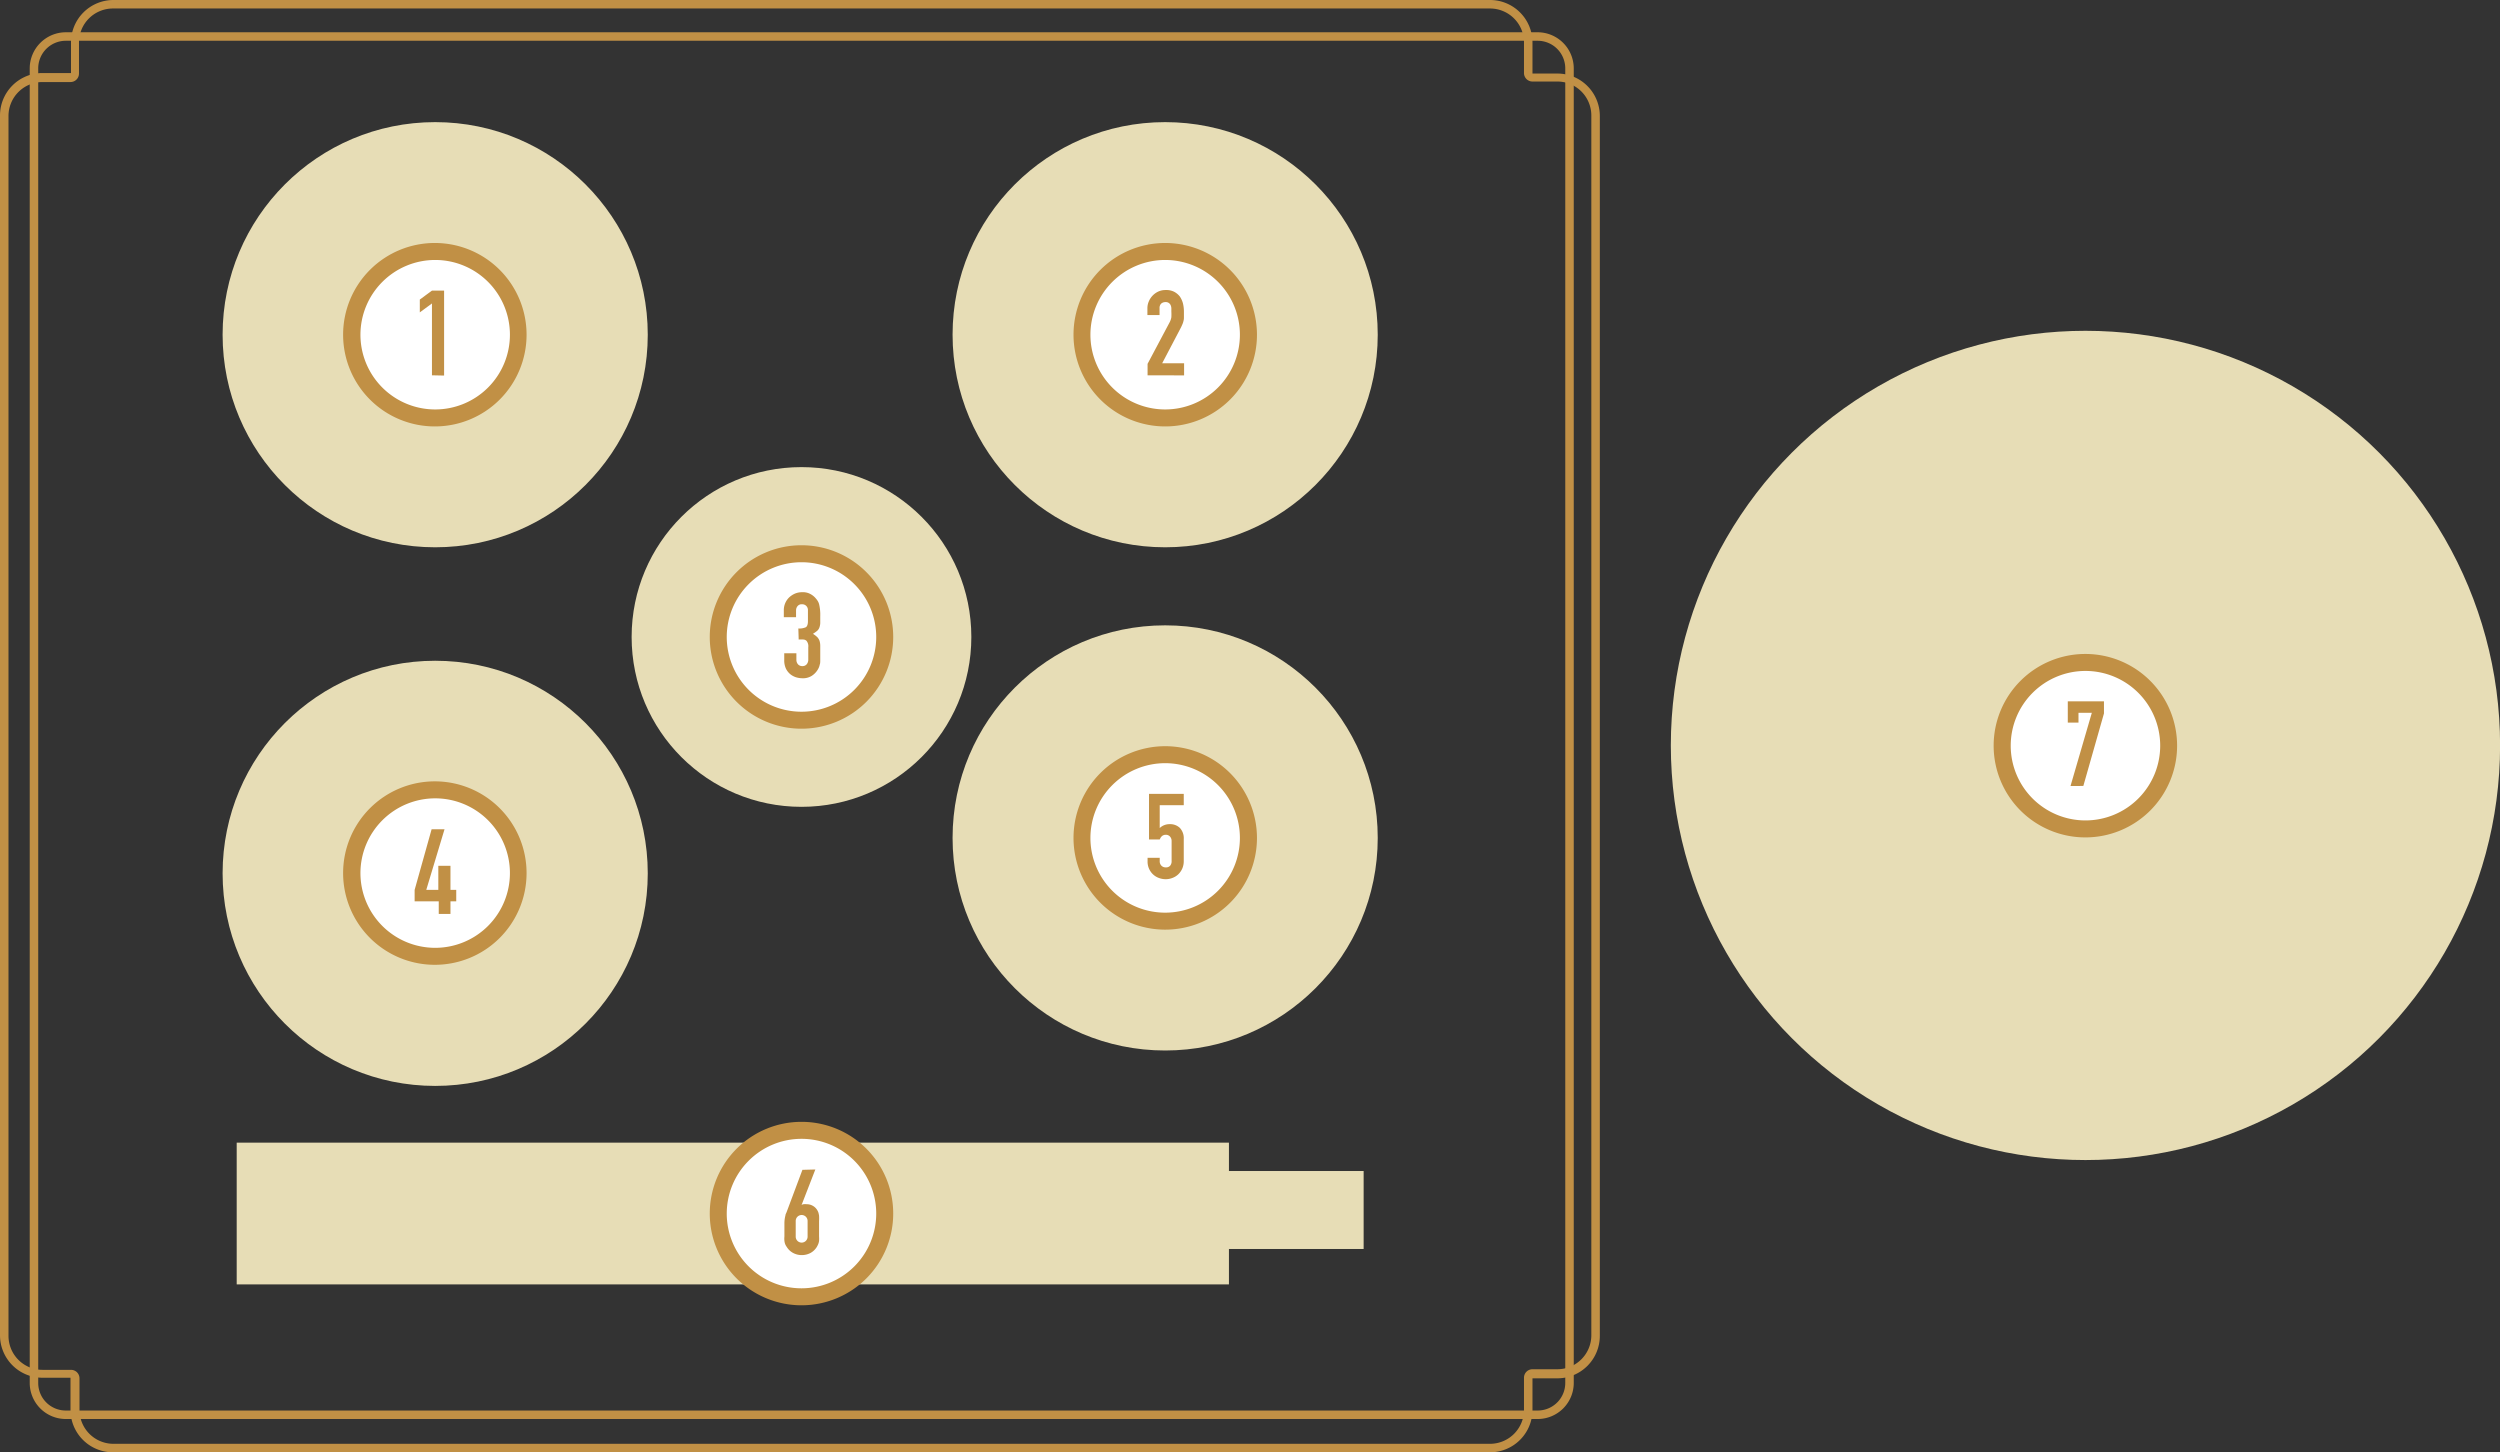
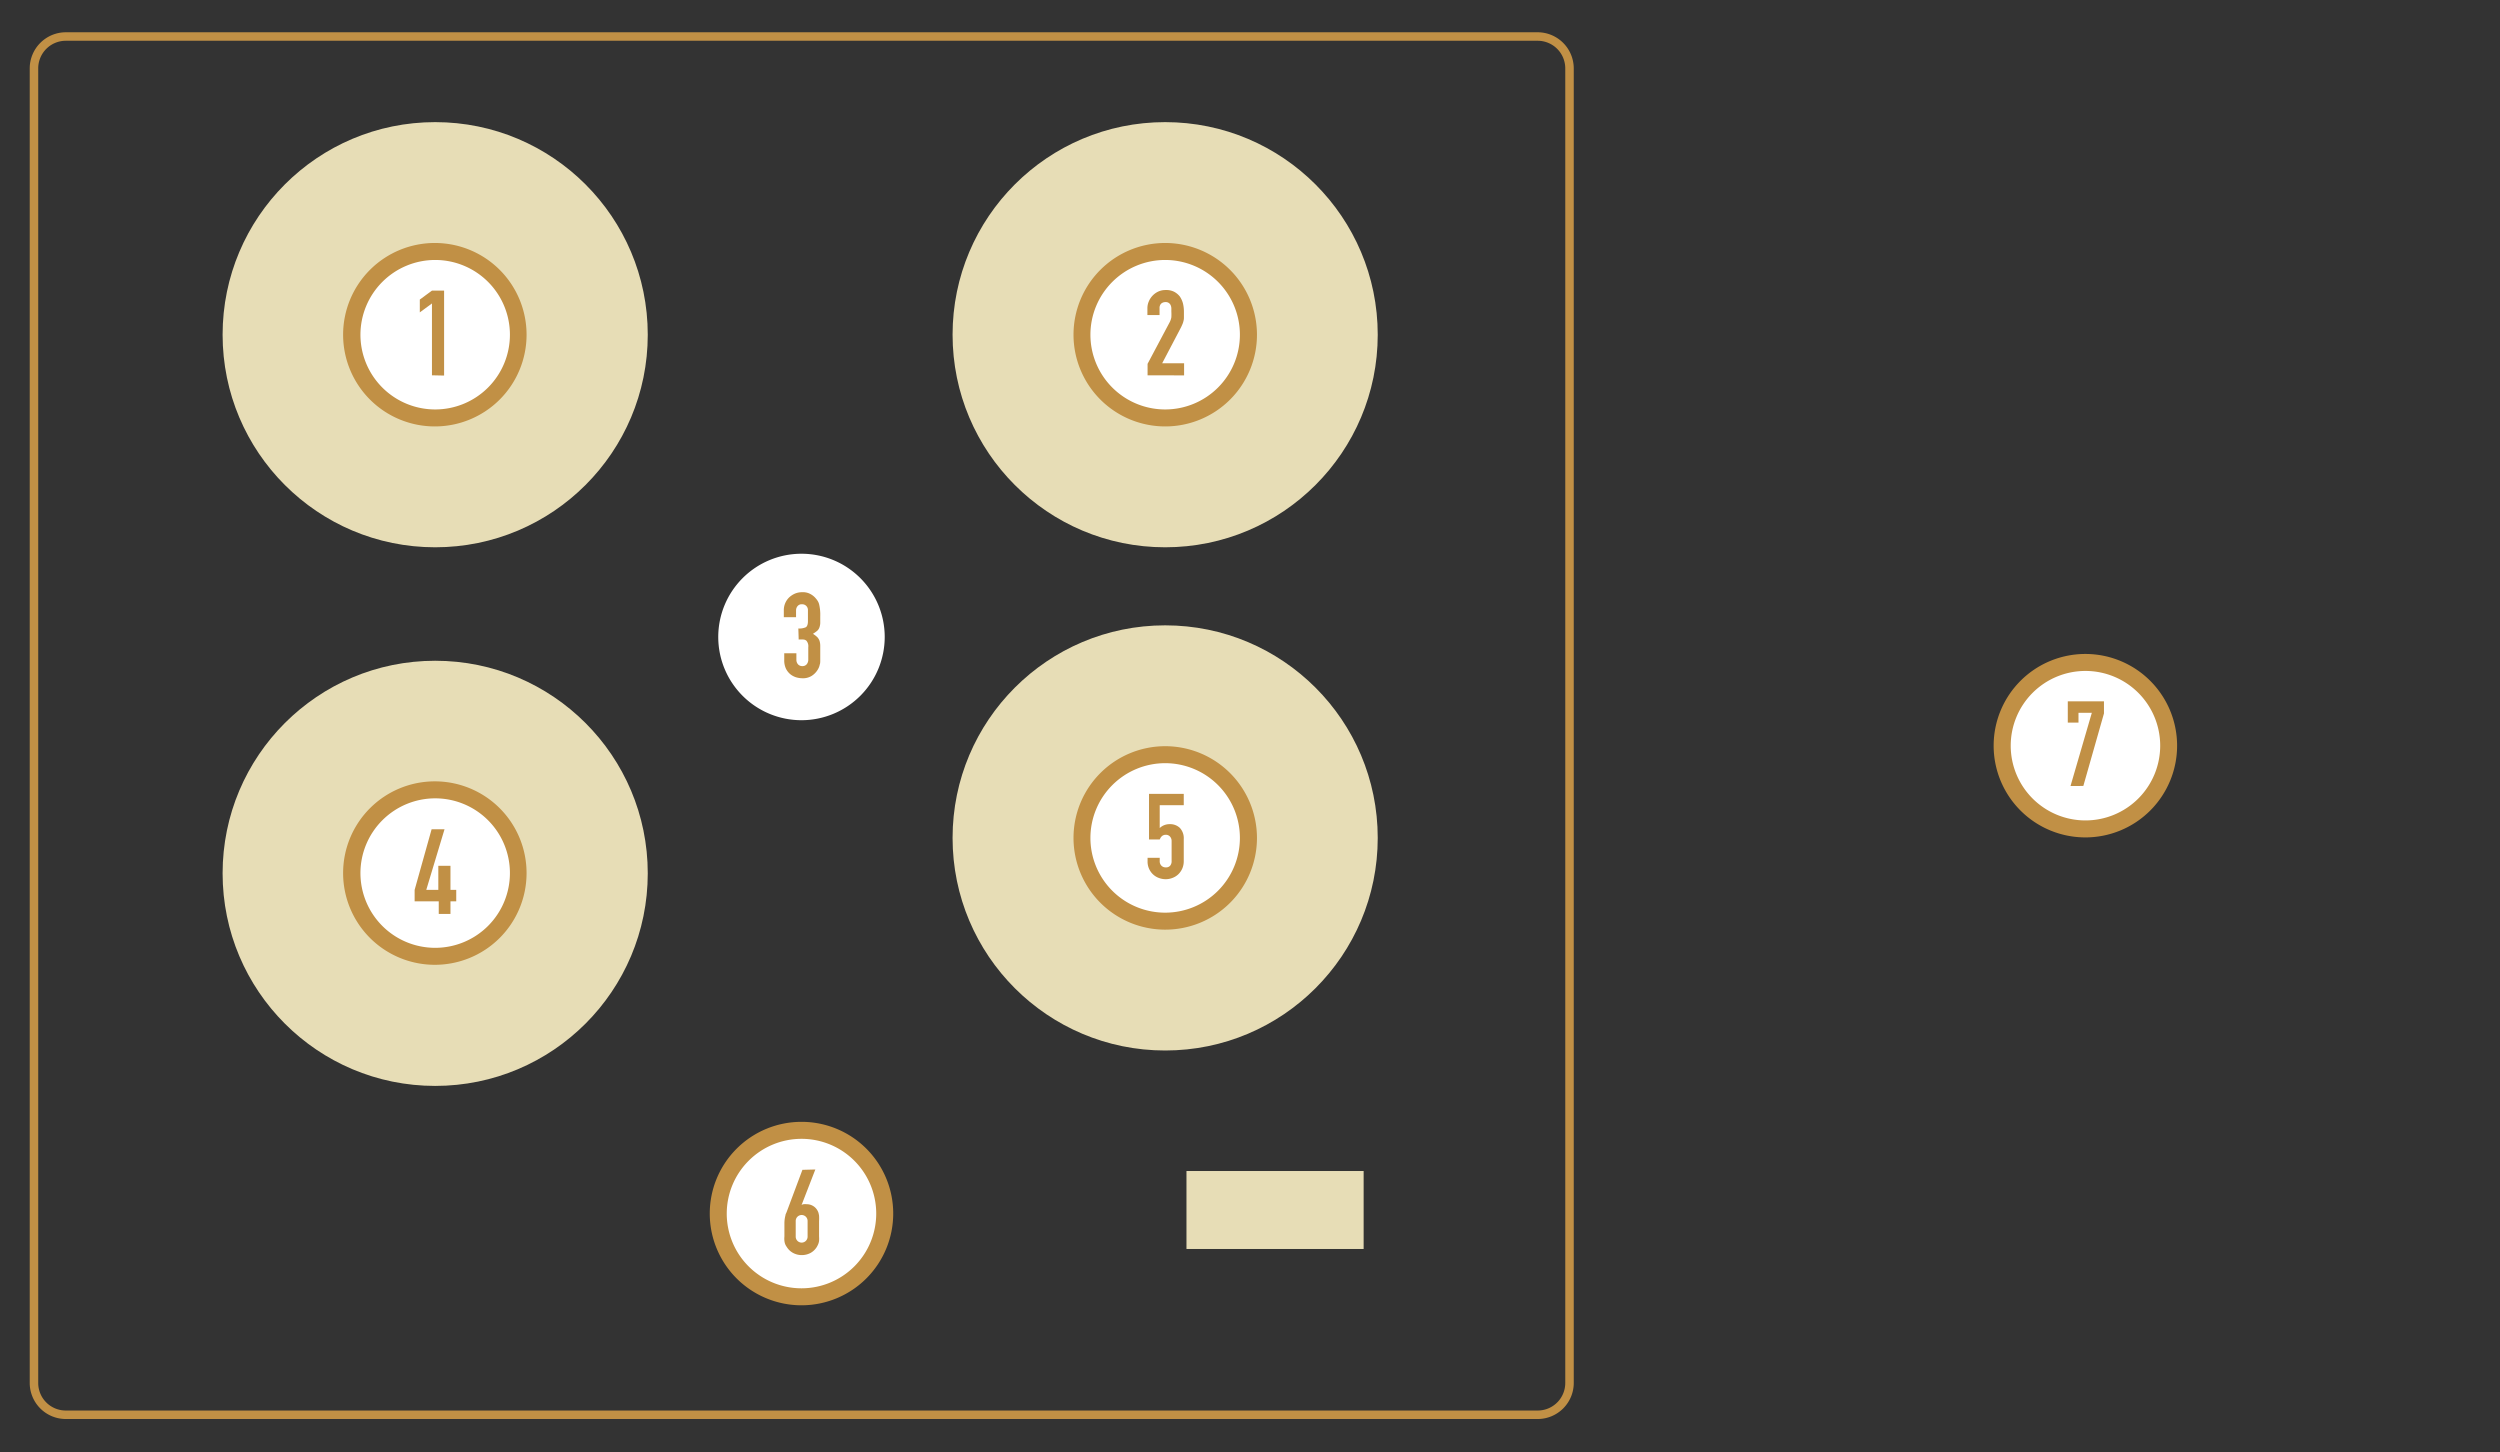
<svg xmlns="http://www.w3.org/2000/svg" width="294.36" height="171" viewBox="0 0 294.36 171">
  <rect x="0" y="0" width="294.36" height="171" fill="#333333" stroke="none" />
  <defs>
    <style>
      .a {
        fill: #e7ddb6;
      }

      .b {
        fill: #fff;
      }

      .c {
        fill: #c19045;
      }
    </style>
  </defs>
  <g>
    <g>
-       <circle class="a" cx="245.55" cy="87.77" r="48.82" />
      <g>
        <g>
          <path class="b" d="M245.55,97.57a9.8,9.8,0,1,1,9.8-9.8A9.81,9.81,0,0,1,245.55,97.57Z" />
          <path class="c" d="M245.55,79a8.8,8.8,0,1,1-8.8,8.8,8.8,8.8,0,0,1,8.8-8.8m0-2a10.8,10.8,0,1,0,10.79,10.8A10.8,10.8,0,0,0,245.55,77Z" />
        </g>
        <path class="c" d="M243.79,92.55l2.51-8.62h-1.57v1.15h-1.26v-2.5h4.26V84l-2.43,8.54Z" />
      </g>
    </g>
    <g>
      <g>
-         <rect class="a" x="27.87" y="134.54" width="116.83" height="16.69" />
        <rect class="a" x="139.7" y="137.88" width="20.86" height="9.18" />
      </g>
-       <circle class="a" cx="94.37" cy="75" r="20" />
      <g>
-         <path class="c" d="M175.44,1a4,4,0,0,1,4,4v3.6a1,1,0,0,0,1,1h2.93a4,4,0,0,1,4,4V157.22a4,4,0,0,1-4,4h-2.93a1,1,0,0,0-1,1V166a4,4,0,0,1-4,4H13.36a4,4,0,0,1-4-4v-3.71a1,1,0,0,0-1-1H5a4,4,0,0,1-4-4V13.66a4,4,0,0,1,4-4h3.3a1,1,0,0,0,1-1V5a4,4,0,0,1,4-4H175.44m0-1H13.36a5,5,0,0,0-5,5v3.6H5a5,5,0,0,0-5,5V157.22a5,5,0,0,0,5,5h3.3V166a5,5,0,0,0,5,5H175.44a5,5,0,0,0,5-5v-3.71h2.93a5,5,0,0,0,5-5V13.66a5,5,0,0,0-5-5h-2.93V5a5,5,0,0,0-5-5Z" />
        <path class="c" d="M181.06,4.8a3.25,3.25,0,0,1,3.24,3.25V162.84a3.24,3.24,0,0,1-3.24,3.24H7.74a3.24,3.24,0,0,1-3.24-3.24V8.05A3.25,3.25,0,0,1,7.74,4.8H181.06m0-1H7.74A4.26,4.26,0,0,0,3.5,8.05V162.84a4.25,4.25,0,0,0,4.24,4.24H181.06a4.25,4.25,0,0,0,4.24-4.24V8.05a4.26,4.26,0,0,0-4.24-4.25Z" />
      </g>
      <g>
        <circle class="a" cx="51.24" cy="39.41" r="25.03" />
        <g>
          <g>
            <circle class="b" cx="51.24" cy="39.41" r="9.8" />
            <path class="c" d="M51.24,30.61a8.8,8.8,0,1,1-8.8,8.8,8.81,8.81,0,0,1,8.8-8.8m0-2A10.8,10.8,0,1,0,62,39.41a10.8,10.8,0,0,0-10.8-10.8Z" />
          </g>
          <path class="c" d="M50.86,44.19V35.73l-1.43,1.05V35.27l1.43-1.05h1.43v10Z" />
        </g>
      </g>
      <g>
        <circle class="a" cx="137.19" cy="39.41" r="25.03" />
        <g>
          <g>
            <circle class="b" cx="137.19" cy="39.41" r="9.8" />
            <path class="c" d="M137.19,30.61a8.8,8.8,0,1,1-8.8,8.8,8.81,8.81,0,0,1,8.8-8.8m0-2A10.8,10.8,0,1,0,148,39.41a10.81,10.81,0,0,0-10.8-10.8Z" />
          </g>
          <path class="c" d="M135.12,44.19V42.84L137.69,38a1.92,1.92,0,0,0,.23-.64,6.39,6.39,0,0,0,0-.68c0-.12,0-.25,0-.38a1,1,0,0,0-.08-.36.61.61,0,0,0-.61-.37.74.74,0,0,0-.52.19.72.72,0,0,0-.18.53v.81h-1.43v-.78a2,2,0,0,1,.17-.84,2.23,2.23,0,0,1,1.13-1.16,2,2,0,0,1,.84-.17,2.06,2.06,0,0,1,1,.2,2.1,2.1,0,0,1,.67.55,2.67,2.67,0,0,1,.37.8,4.19,4.19,0,0,1,.12,1c0,.25,0,.45,0,.61s0,.32-.05.47a2,2,0,0,1-.15.45c-.06.15-.15.33-.26.54l-2.1,4h2.58v1.43Z" />
        </g>
      </g>
      <g>
        <circle class="a" cx="137.19" cy="98.66" r="25.03" />
        <g>
          <g>
            <path class="b" d="M137.19,108.46a9.8,9.8,0,1,1,9.8-9.8A9.82,9.82,0,0,1,137.19,108.46Z" />
            <path class="c" d="M137.19,89.86a8.8,8.8,0,1,1-8.8,8.8,8.81,8.81,0,0,1,8.8-8.8m0-2A10.8,10.8,0,1,0,148,98.66a10.81,10.81,0,0,0-10.8-10.8Z" />
          </g>
          <path class="c" d="M139.38,93.47v1.34h-2.83V97.5a1.55,1.55,0,0,1,.5-.33,1.7,1.7,0,0,1,.69-.13,1.64,1.64,0,0,1,1.18.44,1.78,1.78,0,0,1,.46,1.32v2.58a2.16,2.16,0,0,1-.18.9,2.13,2.13,0,0,1-.47.67,2,2,0,0,1-.68.42,2.15,2.15,0,0,1-.8.15,2.24,2.24,0,0,1-.81-.15,2,2,0,0,1-.68-.42,2.06,2.06,0,0,1-.64-1.57V101h1.43v.36a.74.74,0,0,0,.2.57.69.69,0,0,0,.52.2.63.63,0,0,0,.5-.19.79.79,0,0,0,.18-.55V99a.76.76,0,0,0-.19-.5.64.64,0,0,0-.49-.21.67.67,0,0,0-.3.06.57.57,0,0,0-.21.15.68.68,0,0,0-.13.18l-.08.16h-1.26V93.47Z" />
        </g>
      </g>
      <g>
        <g>
          <path class="b" d="M94.37,84.8a9.8,9.8,0,1,1,9.8-9.8A9.81,9.81,0,0,1,94.37,84.8Z" />
-           <path class="c" d="M94.37,66.2a8.8,8.8,0,1,1-8.8,8.8,8.81,8.81,0,0,1,8.8-8.8m0-2A10.8,10.8,0,1,0,105.17,75a10.8,10.8,0,0,0-10.8-10.8Z" />
        </g>
        <path class="c" d="M94,74a1.87,1.87,0,0,0,.89-.15q.24-.17.24-.72V71.85a.68.68,0,0,0-.19-.5.66.66,0,0,0-.51-.2.61.61,0,0,0-.54.24.8.8,0,0,0-.16.46v.82H92.29v-.83a2.09,2.09,0,0,1,.63-1.5,2.49,2.49,0,0,1,.69-.45,2.13,2.13,0,0,1,.84-.16,1.81,1.81,0,0,1,1,.23,2.07,2.07,0,0,1,.58.47,2.39,2.39,0,0,1,.25.33,1.41,1.41,0,0,1,.17.41,5.24,5.24,0,0,1,.13,1.37c0,.34,0,.62,0,.84a1.83,1.83,0,0,1-.11.53.94.94,0,0,1-.27.38,5.25,5.25,0,0,1-.48.34,3,3,0,0,1,.51.39,1.29,1.29,0,0,1,.26.42,2,2,0,0,1,.09.59c0,.23,0,.52,0,.88s0,.59,0,.81,0,.39-.06.53a1.55,1.55,0,0,1-.12.38,2.11,2.11,0,0,1-.18.32,2.22,2.22,0,0,1-.68.65,1.94,1.94,0,0,1-1.08.26,2.68,2.68,0,0,1-.72-.11,2.11,2.11,0,0,1-.68-.36,2,2,0,0,1-.52-.66,2.28,2.28,0,0,1-.2-1v-.81h1.43v.74a.81.81,0,0,0,.19.56.66.66,0,0,0,.51.21.64.64,0,0,0,.51-.21.85.85,0,0,0,.19-.58V76.21a1,1,0,0,0-.22-.77.62.62,0,0,0-.35-.14,4.17,4.17,0,0,0-.56,0Z" />
      </g>
      <g>
        <g>
          <path class="b" d="M94.37,152.69a9.8,9.8,0,1,1,9.8-9.8A9.81,9.81,0,0,1,94.37,152.69Z" />
          <path class="c" d="M94.37,134.09a8.8,8.8,0,1,1-8.8,8.8,8.81,8.81,0,0,1,8.8-8.8m0-2a10.8,10.8,0,1,0,10.8,10.8,10.79,10.79,0,0,0-10.8-10.8Z" />
        </g>
        <path class="c" d="M96,137.7l-1.62,4.18,0,0a.66.66,0,0,1,.22-.09,2.06,2.06,0,0,1,.39,0,1.43,1.43,0,0,1,.7.18,1.39,1.39,0,0,1,.5.46,1.53,1.53,0,0,1,.16.31,2.42,2.42,0,0,1,.09.4,5.31,5.31,0,0,1,0,.64c0,.26,0,.58,0,1s0,.6,0,.81a3.55,3.55,0,0,1,0,.52,1.6,1.6,0,0,1-.1.38,3.18,3.18,0,0,1-.16.32,2,2,0,0,1-.75.72,2.21,2.21,0,0,1-1.06.25,2.15,2.15,0,0,1-1-.26,1.94,1.94,0,0,1-.74-.71,1.5,1.5,0,0,1-.18-.32,1.63,1.63,0,0,1-.09-.38,2.47,2.47,0,0,1,0-.52c0-.21,0-.48,0-.81s0-.56,0-.76a3.67,3.67,0,0,1,.12-.91c0-.12.08-.24.13-.37l1.87-5Zm-.91,6.06a.7.7,0,1,0-1.4,0v1.85a.7.7,0,1,0,1.4,0Z" />
      </g>
      <g>
        <circle class="a" cx="51.24" cy="102.83" r="25.03" />
        <g>
          <g>
            <path class="b" d="M51.24,112.63a9.8,9.8,0,1,1,9.8-9.8A9.81,9.81,0,0,1,51.24,112.63Z" />
            <path class="c" d="M51.24,94a8.8,8.8,0,1,1-8.8,8.8,8.81,8.81,0,0,1,8.8-8.8m0-2A10.8,10.8,0,1,0,62,102.83,10.8,10.8,0,0,0,51.24,92Z" />
          </g>
          <path class="c" d="M51.66,107.61v-1.48H48.82v-1.35l2-7.14h1.52l-2.15,7.14h1.42v-2.84h1.43v2.84h.68v1.35h-.68v1.48Z" />
        </g>
      </g>
    </g>
  </g>
</svg>